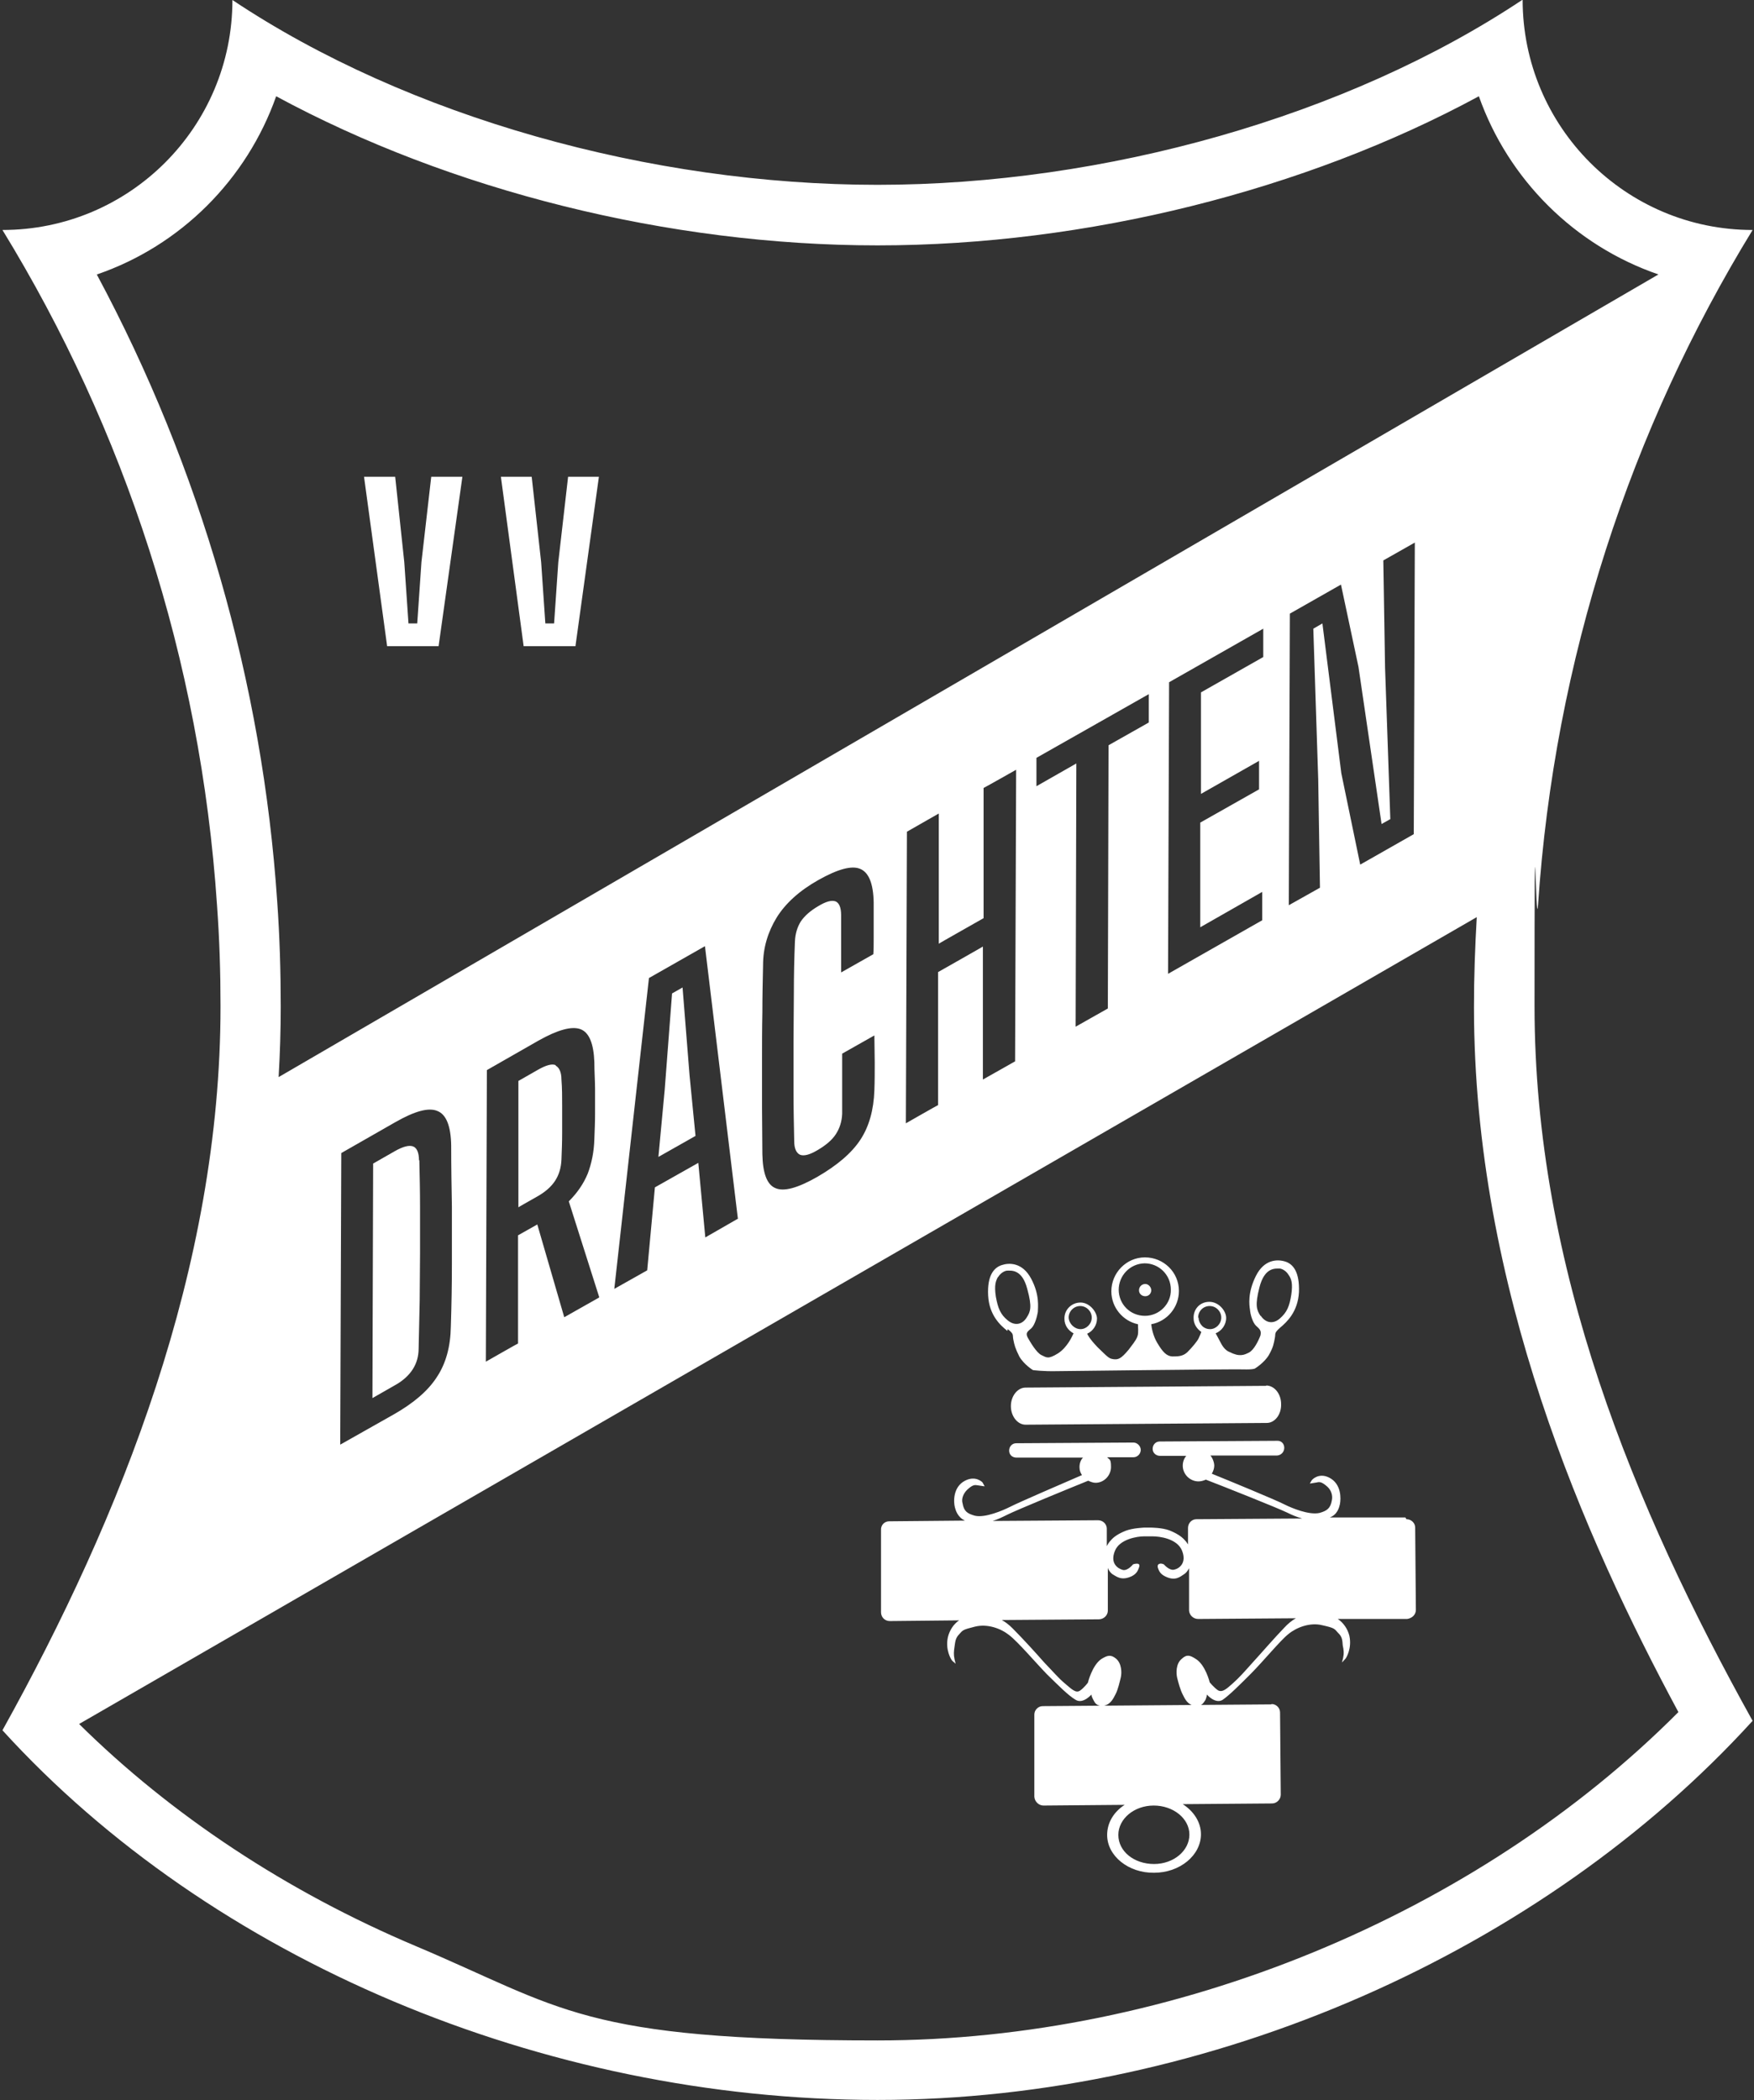
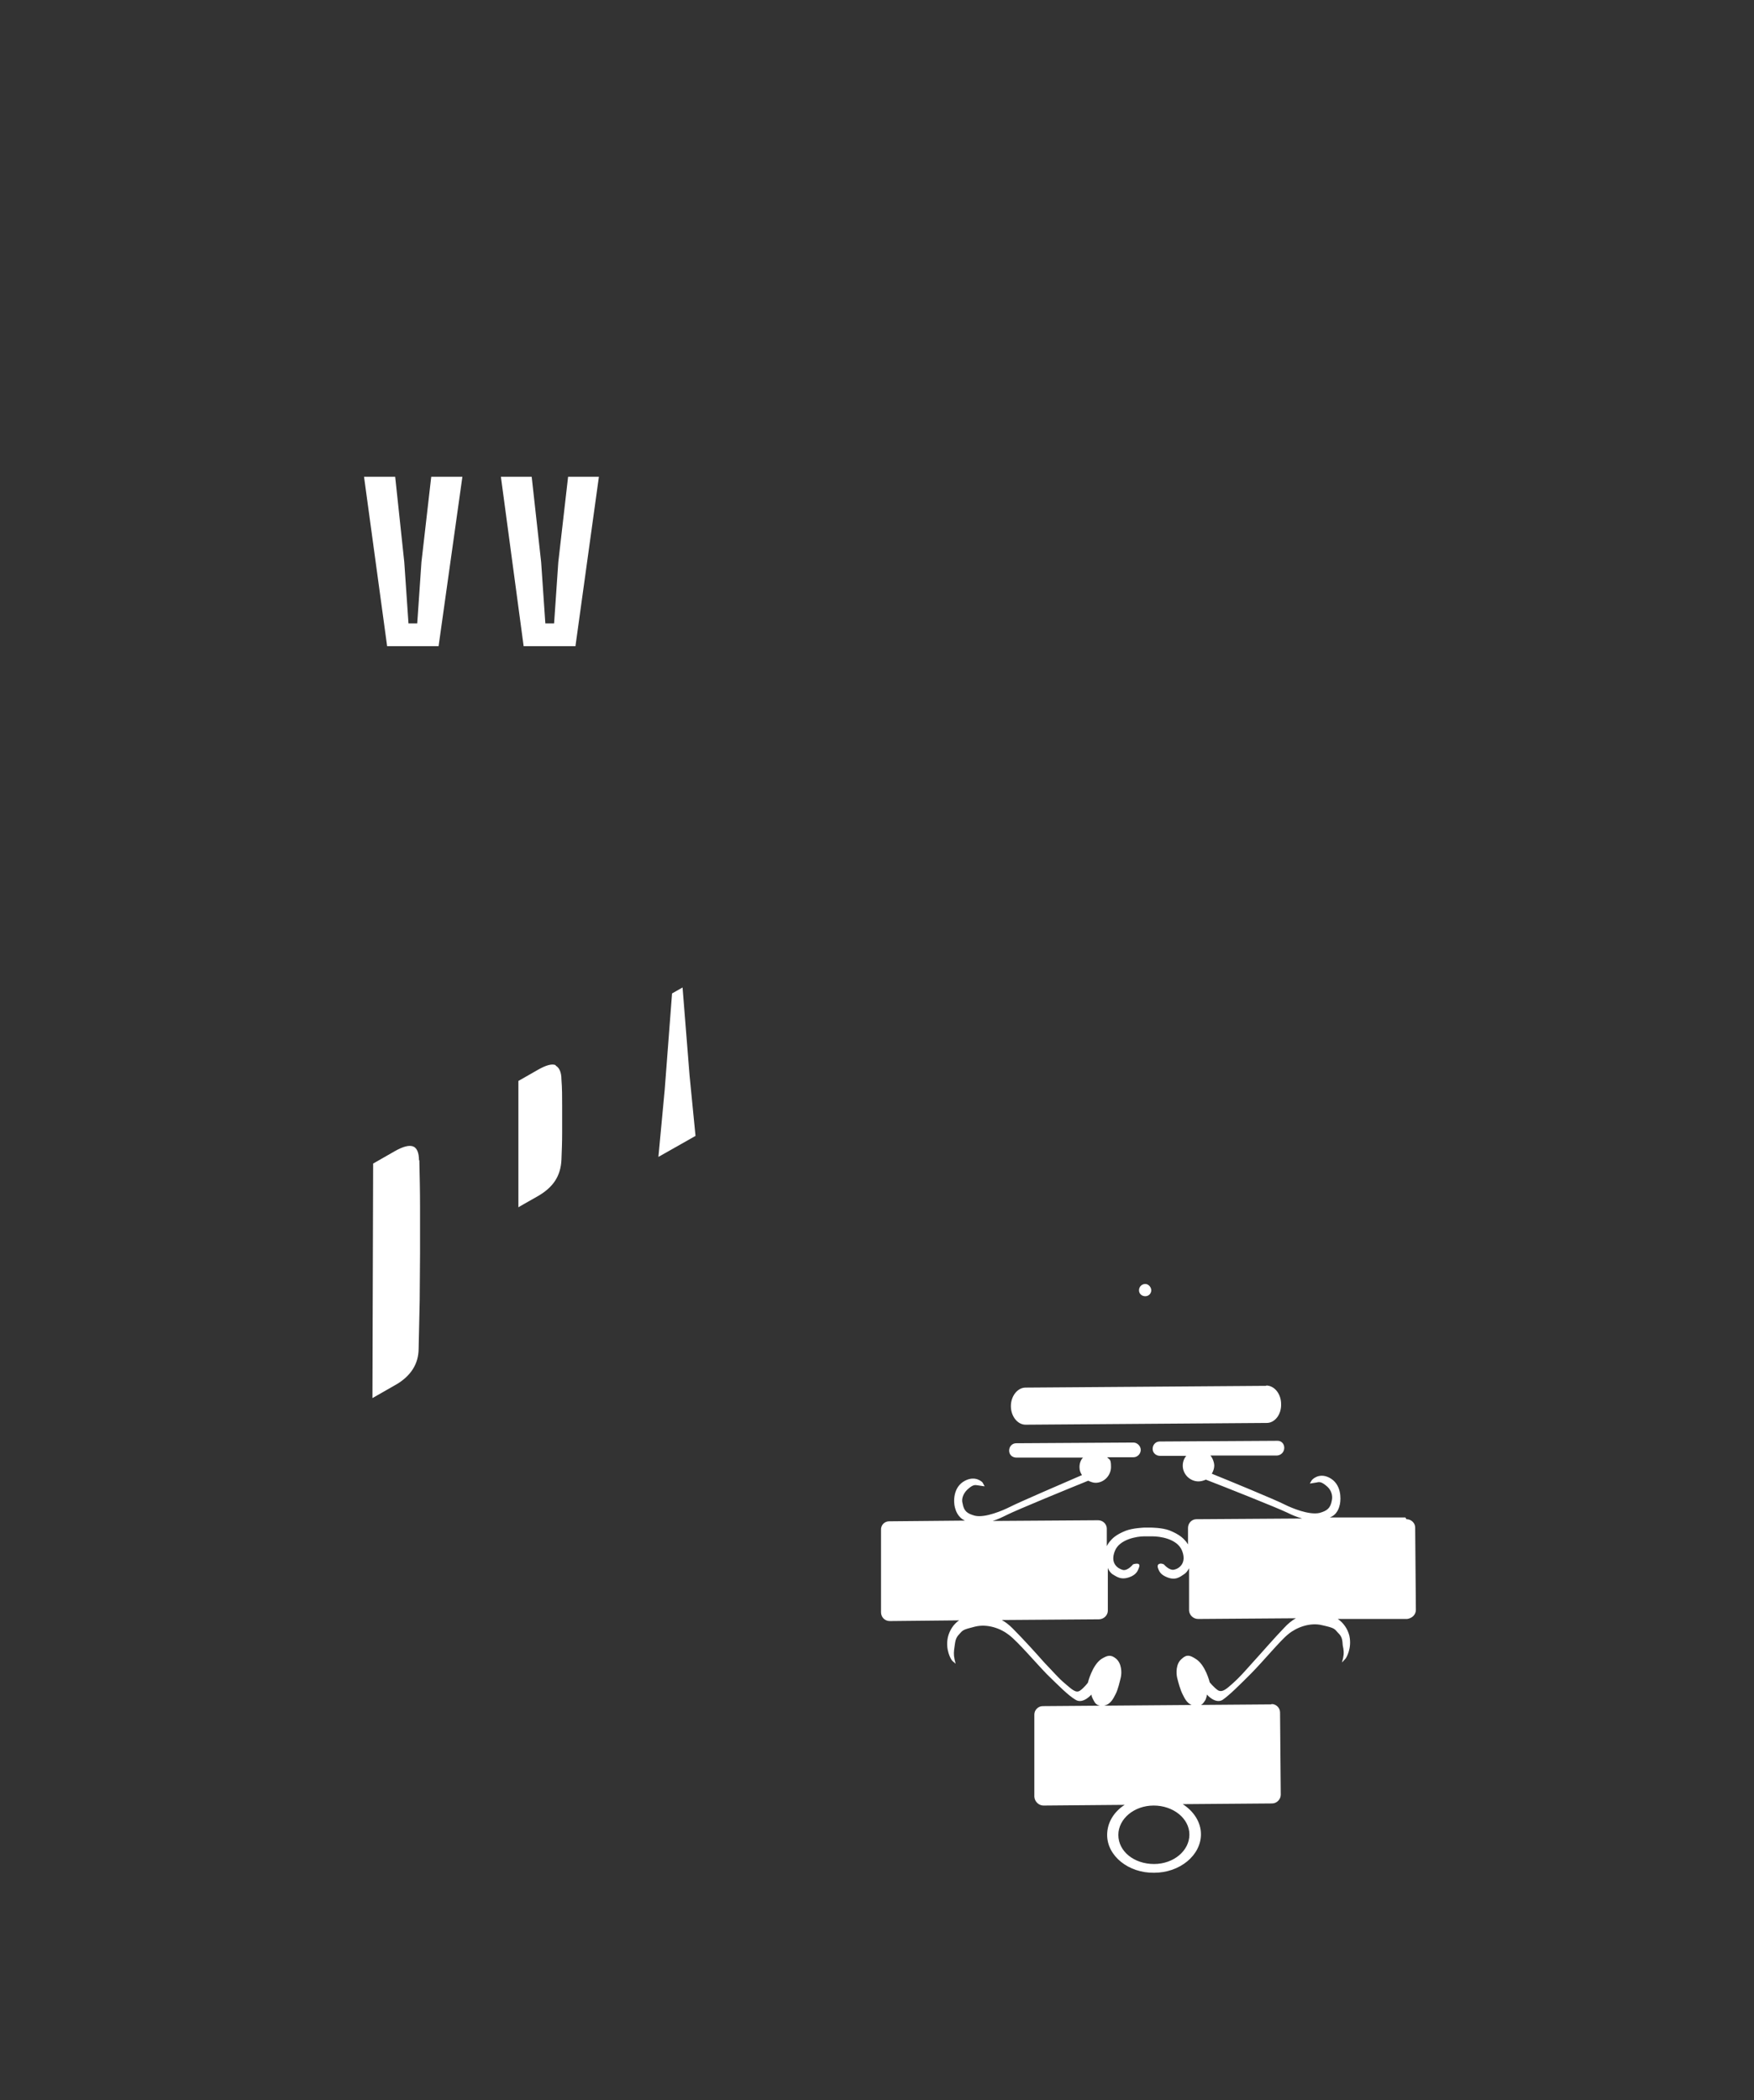
<svg xmlns="http://www.w3.org/2000/svg" id="Laag_1" version="1.1" viewBox="0 0 501.1 600">
  <rect x="0" y="0" width="501.1" height="600" fill="#333333" stroke="none" />
  <defs>
    <style>
      .st0 {
        fill: #fff;
      }
    </style>
  </defs>
  <path class="st0" d="M119.7,331.5c0-2.2-.6-3.6-1.7-4-1.1-.4-2.8,0-5.1,1.3l-6.3,3.6-.2,67,6.3-3.6c2.4-1.3,4.1-2.9,5.2-4.6,1.1-1.7,1.7-3.7,1.7-6,.1-4.5.2-9.1.3-13.6,0-4.5.1-9,.1-13.5,0-4.5,0-8.9,0-13.4,0-4.4-.1-8.9-.2-13.3Z" />
  <path class="st0" d="M158.8,304.3c-1.1-.5-2.8,0-5.1,1.3l-5.6,3.2v36.1c-.1,0,5.4-3.1,5.4-3.1,2.3-1.3,4-2.8,5.1-4.5,1.1-1.7,1.7-3.7,1.8-6,.1-2.5.2-5.1.2-7.7,0-2.6,0-5.2,0-7.7,0-2.5,0-5-.2-7.5,0-2.2-.7-3.5-1.7-4Z" />
  <polygon class="st0" points="197 307.2 195 282.1 192 283.8 189.9 311.3 188.1 330.5 198.7 324.5 197 307.2" />
-   <path class="st0" d="M439.4,258.6c4.7-70.3,26.5-136.1,61.3-192.9-36.3,0-65.7-29.5-65.7-65.8-50.1,33.4-119.5,52.9-184.3,52.9S116.6,33.5,66.4,0h0c0,36.3-29.4,65.7-65.7,65.7,34.8,56.8,56.6,122.6,61.3,192.9.7,9.6,1,19.2,1,28.9,0,74.7-28.4,145.8-62.3,206.8,59.6,65.5,154.5,105.6,250,105.6s190.4-42.8,250-108.3c-33.9-61-62.3-129.5-62.3-204.2s.3-19.3,1-28.9ZM27.7,78.4c23.9-8.2,42.8-27.1,51.2-50.9,49.7,26.9,112.1,42.6,171.8,42.6s122.1-15.7,171.8-42.6c8.4,23.8,27.4,42.7,51.3,50.9L79.6,307.7c.4-6.8.6-13.5.6-20.1,0-10.1-.3-20.2-1-30-4.2-62.5-21.9-123.9-51.5-179.1ZM376.6,222.6l.5,31-8.9,5,.3-83.3,14.6-8.3,5,23.5,6.6,44.9,2.5-1.4-1.5-43.2-.5-30.7,9-5.1-.3,83.3-15.3,8.7-5.4-26.1-5.4-42.8-2.6,1.5,1.4,43ZM359.7,217.4v8.1s-16.8,9.5-16.8,9.5v29.9c0,0,17.7-10.1,17.7-10.1v8.1s-26.9,15.3-26.9,15.3l.3-83.3,26.9-15.3v8.1s-17.8,10.1-17.8,10.1v29c0,0,16.7-9.5,16.7-9.5ZM296.1,224.6v-8.1s32.1-18.2,32.1-18.2v8.1s-11.5,6.5-11.5,6.5l-.2,75.2-9.2,5.2.2-75.2-11.4,6.5ZM268,277.7v38c-.1,0-9.2,5.2-9.2,5.2l.3-83.3,9.1-5.2v37.2c-.1,0,12.8-7.3,12.8-7.3v-37.2c.1,0,9.3-5.2,9.3-5.2l-.3,83.3-9.2,5.2v-38c.1,0-12.8,7.3-12.8,7.3ZM240.3,261.4c0-2.2-.6-3.5-1.6-3.9-1.1-.4-2.7,0-5,1.4-2.2,1.3-3.8,2.7-4.9,4.3-1,1.6-1.6,3.5-1.7,5.8-.2,4.9-.3,9.7-.3,14.5,0,4.8-.1,9.5-.1,14.3,0,4.7,0,9.4,0,14.1,0,4.7.1,9.4.2,14.1,0,2.1.6,3.4,1.7,3.9,1.1.4,2.7,0,4.9-1.3,2.4-1.4,4.2-2.9,5.3-4.6,1.1-1.7,1.7-3.6,1.8-5.8,0-1.8,0-3.7,0-5.7,0-2,0-4,0-6,0-2,0-3.8,0-5.5l9.2-5.2c0,2.6.1,5.2.1,7.8,0,2.6,0,5.2-.1,7.9-.2,5.6-1.5,10.3-4,14.1-2.5,3.8-6.6,7.3-12.3,10.6-5.6,3.2-9.6,4.3-12,3.2-2.4-1-3.6-4.3-3.7-9.7,0-4.4-.1-8.8-.1-13.3,0-4.5,0-9,0-13.5,0-4.5,0-9.1.1-13.7,0-4.6.1-9.1.2-13.5,0-5,1.4-9.5,3.9-13.6,2.5-4,6.4-7.6,11.9-10.7,5.5-3.1,9.5-4.2,11.9-3.2,2.5,1,3.8,4.2,3.9,9.6,0,1.3,0,2.8,0,4.6,0,1.8,0,3.7,0,5.5,0,1.8,0,3.4-.1,4.7l-9.2,5.2c0-1.7,0-3.5,0-5.4,0-1.9,0-3.8,0-5.7,0-1.9,0-3.7,0-5.3ZM210.9,348.1l-9.4,5.4-2-21.3-12.4,7-2.2,23.7-9.4,5.3,9.9-88.8,16-9.1,9.4,77.8ZM171.1,370.7l-9.9,5.6-7.7-26.5-5.5,3.1v30.9c-.1,0-9.2,5.2-9.2,5.2l.3-83.3,14.7-8.4c5.5-3.1,9.5-4.2,12-3.3,2.5.9,3.8,4.1,4,9.4,0,2.7.2,5.3.2,7.7,0,2.4,0,4.8,0,7.1,0,2.3-.1,4.7-.2,7.2-.1,3.7-.8,7-1.9,9.9-1.2,2.9-3,5.5-5.4,7.9l8.7,27.4ZM129.1,344.7c0,5.5,0,11.1,0,16.6,0,5.6-.1,11.5-.3,17.7-.1,5.7-1.4,10.5-4,14.4-2.5,3.9-6.6,7.4-12.2,10.6l-15.4,8.7.3-83.3,15.4-8.8c5.6-3.2,9.6-4.3,12.1-3.2,2.5,1,3.8,4.3,3.9,9.8,0,6.1.1,11.9.2,17.4ZM479.6,489c-57.8,58.1-144.4,93.9-228.9,93.9s-90.1-9.3-131.8-26.9c-37-15.6-70-37.5-96.3-63.5l399.3-230.5c-.5,8.5-.8,17.1-.8,25.7,0,80.3,31.7,151.8,58.4,201.4Z" />
  <polygon class="st0" points="125.3 184.6 132.1 136.2 123.2 136.2 120.4 160.6 119.2 178.1 116.7 178.1 115.5 160.6 112.9 136.2 104 136.2 110.6 184.6 125.3 184.6" />
  <polygon class="st0" points="164.4 184.6 171.1 136.2 162.3 136.2 159.5 160.6 158.3 178.1 155.8 178.1 154.6 160.6 151.9 136.2 143.1 136.2 149.6 184.6 164.4 184.6" />
  <path class="st0" d="M401.5,433.5h-21.6c2.2-.8,2.7-2.9,2.9-3.8.3-1.5.5-5.8-3.1-7.6-3-1.5-4.9.7-4.9.7l-.6,1s.3,0,2-.3c.8-.2,1.4-.2,3,1.2,1.1,1,1.6,2.5,1.3,3.9-.4,2.3-1.4,3-3.5,3.6-3,.7-8-1.4-10-2.4-2.5-1.3-16.1-6.9-20.8-8.8.4-.7.7-1.5.7-2.3s-.4-2.1-1.1-2.9h19.1c1.1-.1,2-1,2-2.2s-.9-2.1-2.1-2l-33.5.2c-1.1,0-2,.9-2,2.1s1,2,2.1,2h7.5c-.6.7-1,1.7-1,2.8,0,2.5,2.1,4.5,4.5,4.5.7,0,1.4-.2,2.1-.5,5.2,2,20.3,8,23.2,9.4,1.6.8,2.9,1.3,4.3,1.7l-30.2.2c-1.3,0-2.4,1.1-2.4,2.5v4.7c-.3-.5-.6-.9-1-1.3-.9-1-2.3-1.9-4.3-2.7-2.1-.8-5.3-.8-5.3-.8h-1.9s-3.2.1-5.3.9c-2,.8-3.4,1.7-4.3,2.8-.4.4-.8,1-1.1,1.6v-5c0-1.3-1.1-2.4-2.5-2.4l-30.1.2c1.3-.4,2.6-1,4.2-1.8,2.8-1.4,17.9-7.6,23.1-9.7.6.3,1.4.6,2.1.6,2.4,0,4.4-2.1,4.4-4.5s-.4-2-1.1-2.8h7.5c1.2,0,2.1-1,2.1-2.1,0-1.1-1-2.1-2.1-2.1l-33.5.2c-1.1,0-2,.9-2,2.1s.9,2,2.1,2h19c-.6.6-1,1.6-1,2.7s.3,1.6.7,2.3c-4.6,2-18.1,7.8-20.6,9.1-2,1-7.1,3.2-10,2.5-2.1-.6-3.1-1.2-3.5-3.5-.4-1.3.2-2.8,1.3-3.9,1.6-1.5,2.2-1.4,2.9-1.3,1.8.3,2.1.3,2.1.3l-.6-1.1s-1.9-2.1-5-.5c-3.5,1.8-3.3,6.1-2.9,7.6.2.8.8,2.9,2.9,3.8l-21.7.2c-1.3,0-2.4,1.1-2.3,2.5v23.5c0,1.4,1.1,2.5,2.5,2.5l19.8-.2c-1.6,1.1-2.7,2.8-3.2,4.8-.8,3.7,1,6.4,1,6.4,0,0,.2.4.9.9.5.5.3.4,0-1-.3-1.4-.2-2.2,0-3.6.2-1.2.2-2.4,1.3-3.5,1.1-1.2.9-1.3,4.5-2.2,3.6-.9,7.4.5,9.8,2.4,2.5,1.9,7.6,7.9,10.8,11.2,3.3,3.2,6,6,8.2,7.3,2.1,1.3,4.5-1.5,4.5-1.5,0,0,0,.5.5,1.4.5,1,1,2,3,1.8,2.1-.4,2.8-2.2,3.4-3.3.7-1.3,1.2-3.6,1.5-4.8.3-1.3.3-4-1.4-5.4-1.5-1.2-2.4-.9-4.1.1-2.7,1.8-3.9,6.8-3.9,6.8,0,0-1.1,1.5-2.3,2.3-1.2.8-2.5-.6-4.3-2.1-1.8-1.5-3.2-3.2-5.9-6-2.2-2.5-6-6.7-9-9.7-1-1-2-1.8-3.1-2.4l27.7-.2c1.4,0,2.6-1.1,2.6-2.5v-12.2c.3.9.9,1.5,1.3,1.8,1.1.6,2.5,2,5.5.6,1.4-.7,1.8-1.6,2.1-2.5.3-.8,0-1.1-.6-1.1-.6,0-1.1.2-1.1.2,0,0-1.5,1.9-2.9,1.6-1.5-.4-3.7-1.9-2.3-5.4,1.3-3.4,6.4-4.2,8.3-4.2h2.5c1.9,0,7,.6,8.4,4.1,1.4,3.5-.8,5.1-2.2,5.4-1.4.4-3-1.5-3-1.5,0,0-.6-.3-1.1-.2-.5.1-.8.4-.6,1.2.3.9.7,1.8,2.2,2.5,2.9,1.4,4.3-.1,5.3-.7.5-.3,1-.9,1.4-1.7v12.1c.1,1.3,1.2,2.4,2.6,2.4l27.9-.2c-1.2.7-2.3,1.6-3.3,2.7-2.9,3-6.6,7.3-8.9,9.8-2.5,2.8-4,4.5-5.7,6-1.7,1.5-3,2.8-4.3,2.1-1.2-.8-2.4-2.3-2.4-2.3,0,0-1.2-5-4-6.7-1.6-1-2.5-1.4-4,0-1.7,1.4-1.6,4.1-1.3,5.4.3,1.2.9,3.5,1.6,4.8.6,1.2,1.4,3,3.5,3.2,2,.2,2.4-.8,3-1.7.4-1,.4-1.5.4-1.5,0,0,2.4,2.8,4.5,1.5,2-1.4,4.8-4.2,8-7.4,3.5-3.5,8.6-9.7,10.8-11.4,2.3-1.9,6.2-3.4,9.7-2.5,3.6.8,3.4,1,4.5,2.2,1.2,1.1,1.2,2.2,1.3,3.5.3,1.4.4,2.3.1,3.7-.3,1.3-.5,1.4,0,.9.5-.5.8-.9.8-.9,0,0,1.8-2.7,1-6.4-.5-2-1.7-3.7-3.3-4.8h19.8c1.4-.2,2.5-1.2,2.5-2.6l-.2-23.5c0-1.3-1.1-2.4-2.5-2.4Z" />
  <path class="st0" d="M363.2,486.9l-65.3.5c-1.3,0-2.4,1.1-2.4,2.4v23.5c.1,1.4,1.3,2.5,2.6,2.5l23.2-.2c-3.1,2-5,5.1-5,8.6,0,6,6.1,10.9,13.4,10.8,7.4,0,13.4-5,13.4-11,0-3.5-2.1-6.6-5.2-8.6l25.5-.2c1.4,0,2.5-1.2,2.5-2.5l-.2-23.5c0-1.3-1.1-2.4-2.4-2.4ZM339.8,524.1c0,4.6-4.5,8.4-10.1,8.4-5.7,0-10.2-3.6-10.2-8.3,0-4.6,4.5-8.4,10.1-8.4,5.6,0,10.2,3.7,10.2,8.3Z" />
  <path class="st0" d="M328.9,368.6c0-.9-.8-1.8-1.7-1.8-1,0-1.8.8-1.8,1.8s.8,1.7,1.8,1.7c1,0,1.7-.8,1.7-1.7Z" />
  <path class="st0" d="M361.8,395.9l-68.8.5c-2.3,0-4.2,2.4-4.2,5.3,0,2.9,1.9,5.3,4.2,5.3l68.9-.5c2.3,0,4.2-2.4,4.1-5.4,0-2.9-1.9-5.3-4.3-5.3Z" />
-   <path class="st0" d="M287.9,379.7c1.9,1.5,1.3,1.5,1.6,3,.3,1.5.5,2.4,1.7,4.8,1.3,2.3,3.9,3.9,3.9,3.9,0,0,2.8.4,7,.3,0,0,49.9-.6,53-.5,3.2.1,3.5-.3,3.5-.3,0,0,2.6-1.6,3.9-3.8,1.3-2.3,1.4-3.3,1.7-4.8.3-1.4-.3-1.4,1.5-3,1.9-1.6,5.1-4.5,5.4-10.2.2-5.8-1.7-8-3.9-8.7-2.2-.7-6-.7-8.4,4.1-2.4,4.8-1.9,8.3-1.7,9.6.1,1.3.7,3.6,1.7,4.6,1.1,1,1.6,1.4,1.3,2.8-.6,1.6-1.9,4.2-3.3,4.9-1.4.7-2.7,1.3-5.6-.2,0,0-1.4-.4-2.5-2.7-1.1-2.1-1.4-2.6-1.4-2.6h0c1.7-.7,3-2.4,3-4.4s-2.1-4.6-4.8-4.6-4.6,2.1-4.5,4.7c0,1.6.9,3,2.2,3.9-.1.3-.4,1.1-.8,1.9-.4.8-1.8,2.5-3.2,3.9-1.3,1.2-2.7,1.2-4.3,1.2-1.6-.1-2.7-1.2-4.3-3.9-1.2-2-1.6-4.3-1.7-5.3,4.5-.8,7.9-4.8,7.9-9.5,0-5.4-4.4-9.6-9.7-9.6-5.3,0-9.6,4.4-9.6,9.7,0,4.6,3.3,8.5,7.6,9.4,0,.7.2,2.4-.1,3.3-.3.8-.2.9-2.5,3.9-2.3,2.8-3.1,2.9-4.3,2.8-1.4-.2-1.5-.4-4.6-3.4-2.5-2.6-2.9-3.7-3-3.9,1.6-.7,2.8-2.4,2.8-4.3s-2.1-4.6-4.7-4.6-4.7,2.1-4.6,4.7c0,1.8,1.1,3.3,2.6,4.1-.4.9-1.8,4-4.4,5.7-2.9,1.8-3.3,1.2-4.8.5-1.4-.7-3.1-3.6-3.9-5-.7-1.4,0-1.7,1.1-2.7,1-1,1.6-3.4,1.8-4.6,0-1.3.6-4.8-1.9-9.5-2.5-4.7-6.3-4.6-8.4-3.9-2.2.7-4.2,2.9-3.9,8.7.3,5.7,3.6,8.6,5.5,10.1ZM360.1,375.9c-1.1-1.7-1.6-3-.3-8.1,1.5-5.9,4.6-5.4,5.9-5.4,0,0,1.5.2,2.5,1.9.7,1,1.2,2.3.7,5.6-.5,3.2-1.2,5-3.3,6.8-2.1,1.8-4.2,1-5.4-.8ZM342.3,376.4c0-1.8,1.4-3.3,3.3-3.3,1.8,0,3.3,1.5,3.3,3.3s-1.5,3.3-3.2,3.3c-1.9,0-3.2-1.5-3.3-3.3ZM319.6,368.5c0-4.1,3.2-7.5,7.4-7.6,4.1,0,7.5,3.3,7.5,7.5.1,4.1-3.3,7.5-7.4,7.5-4.2,0-7.5-3.3-7.5-7.5ZM305.3,376.4c0-1.8,1.5-3.3,3.3-3.3,1.8,0,3.3,1.5,3.3,3.3,0,1.8-1.5,3.3-3.2,3.3s-3.3-1.5-3.4-3.3ZM285.1,364.9c1-1.7,2.5-1.9,2.5-1.9,1.2,0,4.4-.6,5.9,5.3,1.4,5.1.9,6.4-.2,8.1-1.1,1.8-3.2,2.6-5.4.8-2.1-1.7-2.8-3.5-3.4-6.8-.5-3.3,0-4.5.6-5.6Z" />
</svg>